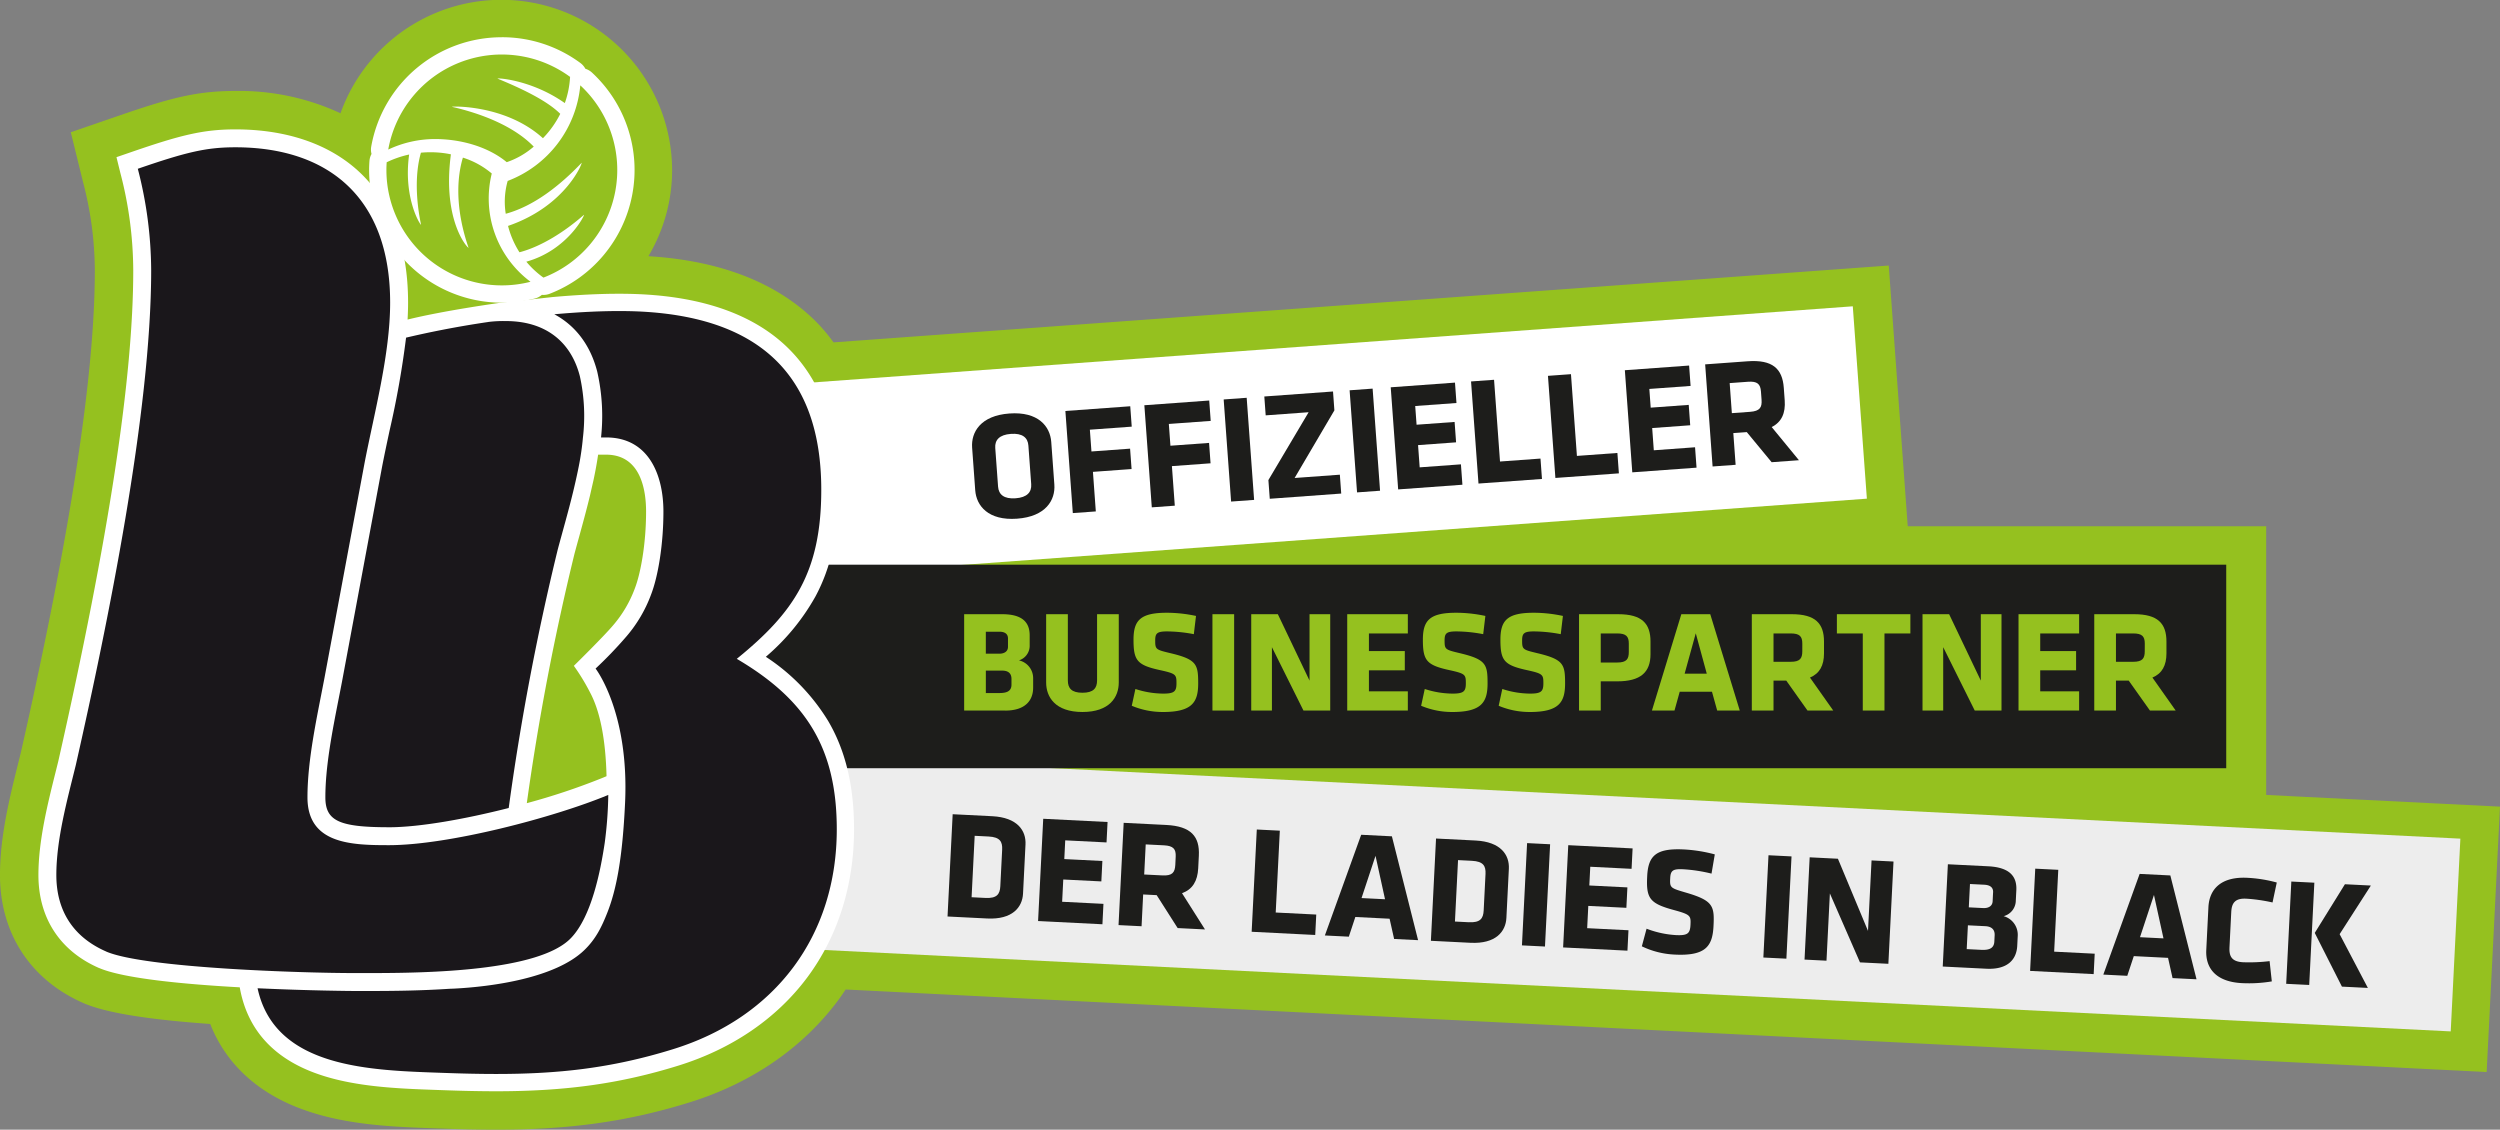
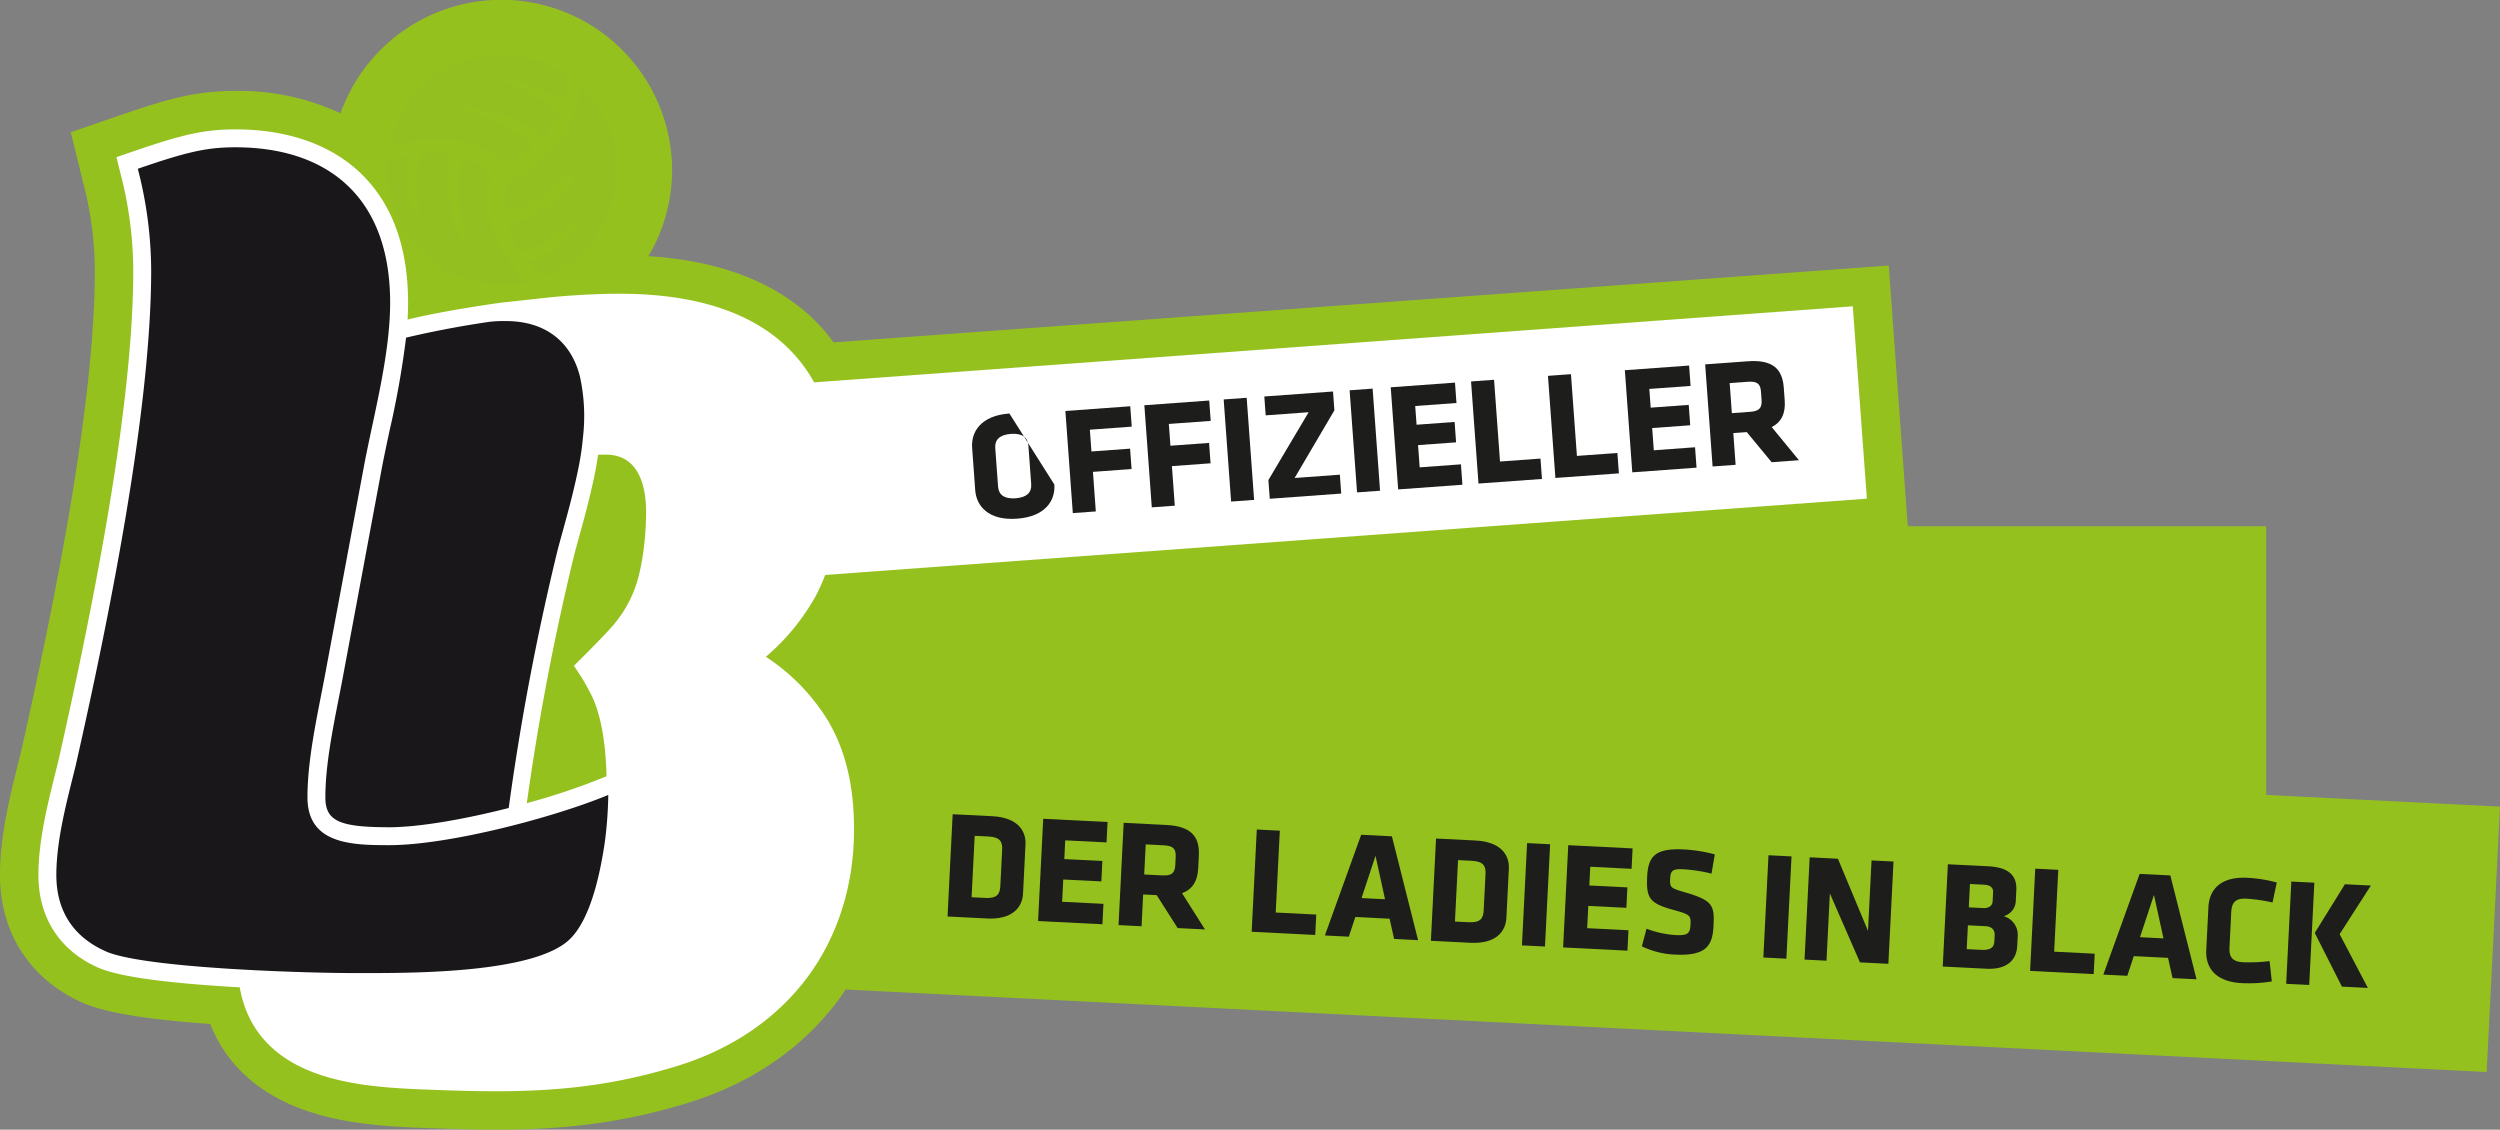
<svg xmlns="http://www.w3.org/2000/svg" width="575.38" height="260" viewBox="0 0 575.38 260">
  <rect x="0" y="0" width="575.38" height="260" fill="#808080" stroke="none" />
  <g id="LIB15021_Partner_Logo_Buisinesspartner" transform="translate(-181.96 -77.63)">
    <path id="Pfad_1299" data-name="Pfad 1299" d="M703.528,198.75h-82.5l-.272-3.75-3.682-50.587-.414-5.67-5.67.414-237.2,17.272a38.811,38.811,0,0,0-4.346-5.094c-8.86-8.651-21.508-13.6-37.593-14.7-.218-.015-.437-.03-.66-.043a38.8,38.8,0,0,0,5.458-19.845A39.3,39.3,0,0,0,260.328,103.7a55.349,55.349,0,0,0-24.189-5.139c-8.995,0-15.1,1.665-26.683,5.647l-6.293,2.168-4.908,1.69,1.238,5.041,1.587,6.459a81.162,81.162,0,0,1,2.706,20.285c0,24.017-5.566,60.3-17.012,110.924l-.616,2.475c-1.965,7.882-4.2,16.821-4.2,25.774,0,13.4,7.018,24.15,19.252,29.488l.317.135c5.155,2.123,14.588,3.645,28.82,4.652,3.407,8.689,10.194,15.25,19.838,19.114,10.4,4.162,21.952,4.56,32.147,4.913l1.121.04c4.926.179,8.96.263,12.691.263,17.047,0,30.386-1.887,44.606-6.31,14.156-4.406,25.942-12.51,34.085-23.438.581-.781,1.156-1.61,1.748-2.519L745.44,323.914l3.153.158,5.675.284.286-5.675,2.547-50.657.239-4.745-53.813-2.693V198.747Z" transform="translate(0)" fill="#95c11f" />
-     <rect id="Rechteck_492" data-name="Rechteck 492" width="417.352" height="44.405" transform="matrix(0.999, 0.05, -0.05, 0.999, 331.285, 249.779)" fill="#ededed" />
    <g id="Gruppe_2335" data-name="Gruppe 2335" transform="translate(400.034 265.025)">
      <path id="Pfad_1300" data-name="Pfad 1300" d="M1503.7,1229.587l-9.118-.459,1.183-23.538,9.118.459c5.8.291,7.805,3.333,7.644,6.514l-.568,11.309C1511.8,1227.017,1509.492,1229.878,1503.7,1229.587Zm3.454-15.841c.093-1.837-.492-2.894-3.143-3.029l-3.181-.159-.711,14.137,3.181.16c2.65.133,3.338-.859,3.431-2.7l.424-8.411Z" transform="translate(-1494.58 -1205.59)" fill="#1d1d1b" />
      <path id="Pfad_1301" data-name="Pfad 1301" d="M1620.04,1235.438l1.183-23.538,14.808.744-.236,4.7-9.506-.479-.216,4.311,8.765.44-.236,4.7-8.765-.44-.258,5.125,9.506.478-.236,4.7-14.808-.744Z" transform="translate(-1599.197 -1210.852)" fill="#1d1d1b" />
      <path id="Pfad_1302" data-name="Pfad 1302" d="M1740.249,1234.145l-3.11-.156-.367,7.315-5.3-.266,1.183-23.538,9.791.492c5.725.287,7.732,2.656,7.509,7.074l-.146,2.9c-.148,2.934-1.308,4.859-3.725,5.73l5.285,8.343-6.292-.316-4.828-7.578Zm4.378-8.85c.088-1.768-.547-2.507-2.7-2.617l-4.2-.211-.349,6.926,4.205.211c2.261.113,2.867-.671,2.957-2.437Z" transform="translate(-1692.114 -1215.521)" fill="#1d1d1b" />
      <path id="Pfad_1303" data-name="Pfad 1303" d="M1915.9,1250.308l1.183-23.538,5.3.266-.947,18.837,9.33.468-.236,4.7-14.632-.736Z" transform="translate(-1845.903 -1223.251)" fill="#1d1d1b" />
      <path id="Pfad_1304" data-name="Pfad 1304" d="M2038.755,1258.3l-5.514-.277-1.042-4.658-7.882-.4-1.5,4.531-5.514-.277,8.358-23.176,7.069.356,6.026,23.9Zm-13.013-9.689,5.408.272-2.189-9.995-3.217,9.724Z" transform="translate(-1930.457 -1229.314)" fill="#1d1d1b" />
      <path id="Pfad_1305" data-name="Pfad 1305" d="M2173.318,1263.257l-9.117-.459,1.183-23.538,9.117.459c5.8.291,7.805,3.333,7.644,6.514l-.568,11.309c-.158,3.145-2.464,6.006-8.259,5.713Zm3.454-15.841c.093-1.837-.492-2.894-3.143-3.029l-3.182-.159-.711,14.137,3.182.16c2.65.133,3.338-.859,3.431-2.7l.424-8.411Z" transform="translate(-2052.952 -1233.666)" fill="#1d1d1b" />
      <path id="Pfad_1306" data-name="Pfad 1306" d="M2290.35,1269.138l1.183-23.538,5.3.266-1.183,23.538Z" transform="translate(-2158.144 -1238.953)" fill="#1d1d1b" />
      <path id="Pfad_1307" data-name="Pfad 1307" d="M2347.38,1272.008l1.183-23.538,14.808.744-.236,4.7-9.507-.479-.218,4.311,8.765.44-.236,4.7-8.765-.44-.258,5.125,9.506.478-.236,4.7-14.808-.744Z" transform="translate(-2205.699 -1241.346)" fill="#1d1d1b" />
      <path id="Pfad_1308" data-name="Pfad 1308" d="M2463.953,1278.4a19.418,19.418,0,0,1-7.523-1.9l1.09-4.055a22.432,22.432,0,0,0,6.729,1.472c2.721.136,3.278-.367,3.377-2.346.106-2.12.013-2.374-3.8-3.416-5.627-1.523-6.42-2.7-6.164-7.785.236-4.7,1.992-6.489,8.46-6.165a34.37,34.37,0,0,1,7.1,1.136l-.754,4.426a35.95,35.95,0,0,0-6.5-1c-2.367-.12-2.919.279-3.007,2.01-.113,2.261-.01,2.3,3.656,3.373,6.285,1.839,6.541,3.092,6.308,7.722-.234,4.665-1.869,6.886-8.973,6.529Z" transform="translate(-2296.632 -1246.098)" fill="#1d1d1b" />
      <path id="Pfad_1309" data-name="Pfad 1309" d="M2624.78,1285.958l1.183-23.538,5.3.266-1.183,23.538Z" transform="translate(-2437.013 -1252.978)" fill="#1d1d1b" />
      <path id="Pfad_1310" data-name="Pfad 1310" d="M2687.643,1273.594l-.779,15.479-5.054-.254,1.183-23.538,6.5.327,6.925,16.61.816-16.221,5.054.254-1.183,23.538-6.538-.329-6.926-15.868Z" transform="translate(-2484.568 -1255.363)" fill="#1d1d1b" />
      <path id="Pfad_1311" data-name="Pfad 1311" d="M2883.306,1298.953l-10.037-.505,1.183-23.538,9.3.467c4.913.248,6.615,2.316,6.456,5.5l-.121,2.4a3.742,3.742,0,0,1-2.8,3.578,4.452,4.452,0,0,1,3.245,4.521l-.116,2.3c-.168,3.323-2.4,5.512-7.1,5.276Zm1.91-7.7c.066-1.307-.713-2.02-2.126-2.092l-4.029-.2-.275,5.478,3.286.164c1.661.083,2.987-.2,3.072-1.9l.073-1.449Zm-.354-9.867c.052-1.025-.553-1.693-2.037-1.768l-3.286-.164-.271,5.371,3.286.165c1.414.071,2.157-.6,2.2-1.555l.1-2.05Z" transform="translate(-2644.219 -1263.393)" fill="#1d1d1b" />
      <path id="Pfad_1312" data-name="Pfad 1312" d="M2994.31,1304.538l1.183-23.538,5.3.266-.947,18.837,9.33.468-.236,4.7-14.632-.736Z" transform="translate(-2745.151 -1268.472)" fill="#1d1d1b" />
      <path id="Pfad_1313" data-name="Pfad 1313" d="M3117.155,1312.526l-5.514-.277-1.041-4.658-7.882-.4-1.5,4.531-5.514-.278,8.358-23.176,7.067.355,6.026,23.9Zm-13.012-9.689,5.408.272-2.19-9.995-3.216,9.724Z" transform="translate(-2829.696 -1274.534)" fill="#1d1d1b" />
      <path id="Pfad_1314" data-name="Pfad 1314" d="M3243.63,1309.554c-.1,2.05.508,3.284,3.123,3.417a39.156,39.156,0,0,0,6.108-.259l.51,4.667a31.789,31.789,0,0,1-6.858.4c-5.938-.3-8.44-3.366-8.226-7.642l.493-9.825c.214-4.276,3.014-7.076,8.95-6.778a31.858,31.858,0,0,1,6.783,1.085l-.975,4.592a38.81,38.81,0,0,0-6.051-.87c-2.615-.131-3.348,1.037-3.451,3.087l-.408,8.129Z" transform="translate(-2948.583 -1278.903)" fill="#1d1d1b" />
      <path id="Pfad_1315" data-name="Pfad 1315" d="M3350.242,1298.84l5.3.266-1.183,23.538-5.3-.266Zm5.393,11.822,6.941-11.2,5.972.3-7.189,11.189,6.5,12.374-5.972-.3-6.252-12.36Z" transform="translate(-3040.963 -1283.348)" fill="#1d1d1b" />
    </g>
    <rect id="Rechteck_493" data-name="Rechteck 493" width="260.482" height="44.405" transform="matrix(0.997, -0.073, 0.073, 0.997, 348.682, 167.142)" fill="#fff" />
-     <rect id="Rechteck_494" data-name="Rechteck 494" width="348.732" height="46.845" transform="translate(345.599 207.593)" fill="#1d1d1b" />
    <g id="Gruppe_2336" data-name="Gruppe 2336" transform="translate(405.676 160.729)">
-       <path id="Pfad_1316" data-name="Pfad 1316" d="M1547.483,666.571c.259,3.565-1.947,7.38-8.581,7.863s-9.37-2.972-9.629-6.537l-.714-9.812c-.259-3.565,1.947-7.38,8.581-7.863s9.37,2.972,9.629,6.537Zm-5.974-8.968c-.133-1.836-1.38-2.879-4.027-2.686s-3.73,1.407-3.6,3.243l.648,8.893c.133,1.836,1.381,2.879,4.027,2.686s3.73-1.407,3.6-3.243Z" transform="translate(-1528.539 -638.155)" fill="#1d1d1b" />
+       <path id="Pfad_1316" data-name="Pfad 1316" d="M1547.483,666.571c.259,3.565-1.947,7.38-8.581,7.863s-9.37-2.972-9.629-6.537l-.714-9.812c-.259-3.565,1.947-7.38,8.581-7.863Zm-5.974-8.968c-.133-1.836-1.38-2.879-4.027-2.686s-3.73,1.407-3.6,3.243l.648,8.893c.133,1.836,1.381,2.879,4.027,2.686s3.73-1.407,3.6-3.243Z" transform="translate(-1528.539 -638.155)" fill="#1d1d1b" />
      <path id="Pfad_1317" data-name="Pfad 1317" d="M1659.561,665l-1.711-23.5,14.929-1.087.342,4.693-9.636.7.365,5.012,8.893-.648.342,4.693-8.893.648.663,9.106Z" transform="translate(-1636.367 -630.011)" fill="#1d1d1b" />
      <path id="Pfad_1318" data-name="Pfad 1318" d="M1768.971,657.032l-1.711-23.5,14.929-1.087.342,4.693-9.636.7.365,5.012,8.893-.648.342,4.693-8.893.648.663,9.106Z" transform="translate(-1727.6 -623.365)" fill="#1d1d1b" />
      <path id="Pfad_1319" data-name="Pfad 1319" d="M1878.841,652.55l-1.711-23.5,5.295-.385,1.711,23.5Z" transform="translate(-1819.216 -620.213)" fill="#1d1d1b" />
      <path id="Pfad_1320" data-name="Pfad 1320" d="M1940.413,639.86l10.412-.758.315,4.341-16.447,1.2-.314-4.306,9.259-15.612-9.882.719-.316-4.341,15.811-1.151.316,4.341-9.156,15.569Z" transform="translate(-1866.171 -612.95)" fill="#1d1d1b" />
      <path id="Pfad_1321" data-name="Pfad 1321" d="M2053.311,639.85l-1.711-23.5,5.295-.385,1.711,23.5Z" transform="translate(-1964.7 -609.623)" fill="#1d1d1b" />
      <path id="Pfad_1322" data-name="Pfad 1322" d="M2110.271,632.231l-1.711-23.5,14.788-1.077.342,4.693-9.495.691.314,4.306,8.752-.638.342,4.693-8.752.638.372,5.117,9.494-.691.343,4.693-14.788,1.077Z" transform="translate(-2012.198 -602.694)" fill="#1d1d1b" />
      <path id="Pfad_1323" data-name="Pfad 1323" d="M2221.541,627.6l-1.711-23.5,5.295-.385,1.369,18.812,9.317-.678.342,4.693Z" transform="translate(-2104.981 -599.408)" fill="#1d1d1b" />
      <path id="Pfad_1324" data-name="Pfad 1324" d="M2328.081,619.84l-1.711-23.5,5.295-.385,1.369,18.812,9.317-.678.343,4.693Z" transform="translate(-2193.821 -592.938)" fill="#1d1d1b" />
      <path id="Pfad_1325" data-name="Pfad 1325" d="M2434.611,608.612l-1.711-23.505,14.788-1.077.342,4.693-9.495.691.314,4.306,8.752-.638.342,4.693-8.752.638.372,5.117,9.495-.691.342,4.693-14.788,1.077Z" transform="translate(-2282.653 -582.998)" fill="#1d1d1b" />
      <path id="Pfad_1326" data-name="Pfad 1326" d="M2553.759,594.169l-3.105.226.532,7.3-5.3.385-1.711-23.5,9.777-.711c5.719-.417,8,1.688,8.32,6.1l.211,2.894c.213,2.929-.7,4.982-2.994,6.144l6.269,7.634-6.282.457-5.72-6.928Zm3.26-9.322c-.128-1.764-.851-2.422-3-2.264l-4.2.306.5,6.918,4.2-.306c2.26-.165,2.764-1.017,2.636-2.783Z" transform="translate(-2375.445 -577.818)" fill="#1d1d1b" />
    </g>
-     <path id="Pfad_1327" data-name="Pfad 1327" d="M723.847,129.223a30.492,30.492,0,0,0-30.059,25.151,3.945,3.945,0,0,0,.068,1.71,3.938,3.938,0,0,0-.48,1.65c-.052.739-.076,1.4-.076,2.033a30.56,30.56,0,0,0,38.141,29.591,3.985,3.985,0,0,0,1.618-.847c.12.008.239.017.359.017a4.018,4.018,0,0,0,1.439-.267,30.541,30.541,0,0,0,9.746-50.9,3.972,3.972,0,0,0-1.53-.884,4,4,0,0,0-1.163-1.342,30.307,30.307,0,0,0-18.064-5.918" transform="translate(-426.388 -43.019)" fill="#fff" />
    <path id="Pfad_1328" data-name="Pfad 1328" d="M744.97,177.961a18.557,18.557,0,0,0,6.214-3.58c-4.531-4.675-11.9-7.571-18.815-9.157-.523-.125,12.231-.68,20.933,7.224a22.484,22.484,0,0,0,3.987-5.61c-3.575-3.58-10.924-6.637-14.412-8.1-.5-.208,7.6.1,15.462,5.625a21.567,21.567,0,0,0,1.211-6.029A26.552,26.552,0,0,0,717.7,175.059a25.273,25.273,0,0,1,10.761-2.421c5.785,0,12.143,1.695,16.506,5.321M761.9,160.277a26.084,26.084,0,0,1-16.71,22,17.487,17.487,0,0,0-.447,7.559c6.4-1.738,12.387-6.4,17.453-11.719.372-.392-3.376,9.862-16.926,14.515A21.072,21.072,0,0,0,747.9,198.7c5.042-1.326,10.408-4.727,14.824-8.606.412-.359-3.555,8.059-13.244,10.772a21.029,21.029,0,0,0,3.939,3.663,26.554,26.554,0,0,0,8.478-44.254m-20.367,20.3a19.211,19.211,0,0,0-6.649-3.66c-1.894,6.3-1.1,13.833,1.294,20.712.18.512-6.145-5.705-4.055-21.471a23.227,23.227,0,0,0-6.9-.375c-1.394,4.871-1.143,10.955.023,16.546.108.532-4.172-5.758-2.733-16.127a23.247,23.247,0,0,0-5.17,1.783c-.04.588-.063,1.175-.063,1.769a26.573,26.573,0,0,0,33.166,25.736,23.915,23.915,0,0,1-8.918-24.912" transform="translate(-446.384 -63.007)" fill="#93c020" />
    <path id="Pfad_1329" data-name="Pfad 1329" d="M416.862,392.879a46.588,46.588,0,0,0-14.248-14.615,50.868,50.868,0,0,0,11.427-13.9c3.62-6.745,5.31-14.54,5.31-24.54,0-14.117-3.936-25.116-11.694-32.687-7.317-7.144-18.092-11.251-32.024-12.211-2.1-.145-4.391-.219-6.808-.219-4.5,0-9.626.256-15.255.756l-11.95,1.306s-12.942,1.769-21.46,3.879c.071-1.306.116-2.605.116-3.9,0-13.053-3.816-23.211-11.344-30.182-6.848-6.336-16.665-9.689-28.4-9.689-7.456,0-12.718,1.354-23.806,5.167l-3.564,1.226.9,3.66a89.5,89.5,0,0,1,2.961,22.4c0,24.673-5.637,61.612-17.242,112.923-.208.856-.427,1.726-.648,2.608-1.846,7.4-3.936,15.786-3.936,23.641,0,9.862,4.951,17.456,13.944,21.385l.012,0,.012,0c5.622,2.417,19.518,3.736,32.368,4.447,1.61,9.146,7.084,15.635,16.335,19.338,8.935,3.575,19.685,3.956,29.169,4.288l1.131.04c4.826.176,8.759.256,12.374.256,16.11,0,28.663-1.769,41.978-5.913,12.359-3.844,22.6-10.855,29.624-20.277,7.047-9.461,10.772-21.249,10.772-34.094,0-10.036-1.977-18.243-6.054-25.1m-44.4-30.34a27.676,27.676,0,0,1-4.914,8.387l-.012.012-.008.012c-2.246,2.676-9.1,9.4-9.1,9.4a48.371,48.371,0,0,1,3.7,6.069c2.329,4.32,3.612,10.832,3.824,19.33l-1.186.492a152.858,152.858,0,0,1-17.165,5.718,575.976,575.976,0,0,1,10.972-57.4q.516-1.924,1.072-3.919c.839-3.06,1.71-6.225,2.489-9.45l.842-3.7c.432-2.042.776-3.947,1.035-5.742h1.834c8.011,0,9.206,8.2,9.206,13.09,0,7.619-1.3,14.381-2.588,17.7" transform="translate(-44.395 -149.47)" fill="#fff" />
    <path id="Pfad_1330" data-name="Pfad 1330" d="M271.5,466.791c8.955,3.851,45.761,4.951,56.956,4.951,1.072,0,2.333,0,3.751,0,13.025,0,38.949-.379,46.269-8.068,4.755-4.951,6.8-15.5,7.76-21.888a93.158,93.158,0,0,0,.822-11.043c-12.59,5.227-36.776,11.563-50.487,11.563-8.674,0-18.747-.276-18.747-11,0-8.8,2.238-18.7,3.916-27.506l9.234-49.509c2.238-11.551,5.878-25.028,5.878-36.856,0-24.756-14.856-35.749-35.613-35.749-6.692,0-11.271,1.095-22.463,4.946a94.119,94.119,0,0,1,3.077,23.379c0,32.727-10.073,81.686-17.35,113.87-1.957,7.975-4.476,17.049-4.476,25.3s3.916,14.3,11.472,17.6" transform="translate(-65.1 -170.158)" fill="#1a171b" />
    <path id="Pfad_1331" data-name="Pfad 1331" d="M647.353,638.895c6.981,0,17.456-1.862,27.569-4.431a584.626,584.626,0,0,1,11.292-59.518c1.126-4.207,2.437-8.719,3.54-13.286,0,0,.967-3.944,1.513-7,.575-3.2.734-5.5.743-5.5A42.413,42.413,0,0,0,691.3,535.1c-2.093-8.215-8.2-12.706-17.009-12.706a27.8,27.8,0,0,0-4.027.2l-.08.017c-7.739,1.135-14.256,2.505-18.886,3.6a209.245,209.245,0,0,1-3.791,21.368c-.611,2.861-1.186,5.562-1.7,8.191l-9.234,49.513c-.244,1.283-.5,2.593-.763,3.916-1.514,7.715-3.085,15.69-3.085,22.815,0,5.4,3.145,6.876,14.623,6.876" transform="translate(-375.881 -370.869)" fill="#1a171b" />
-     <path id="Pfad_1332" data-name="Pfad 1332" d="M616.577,590.819s7.752,9.968,6.785,30.873c-.588,12.658-1.974,19.921-4.067,25.248-1.362,3.469-2.745,6.217-5.378,8.734-6.677,6.39-21.2,8.355-29.931,8.8l-1.047.04c-6.549.435-13,.507-18.288.507-.759,0-1.479,0-2.145,0H560.9c-.216,0-10.244-.068-22.119-.628,3.984,18.528,26.259,18.886,42.677,19.474,4.248.156,8.3.253,12.231.253,13.937,0,26.367-1.239,40.795-5.73,23.5-7.317,37.6-26.115,37.6-50.572,0-18.6-6.979-29.815-23.015-39.24,13.033-10.58,19.446-19.8,19.446-38.912,0-26.755-14.643-39.18-40.012-40.926-1.942-.136-4.112-.208-6.532-.208-4.163,0-9.074.219-14.9.739,4.871,2.6,8.327,7.109,9.893,13.249a46.056,46.056,0,0,1,.867,15.1c.4,0,.8,0,1.166,0,9.825,0,13.19,8.662,13.19,17.069,0,7.511-1.211,14.9-2.861,19.139a31.545,31.545,0,0,1-5.594,9.521,95.053,95.053,0,0,1-7.164,7.471" transform="translate(-297.539 -359.312)" fill="#1a171b" />
    <g id="Gruppe_2337" data-name="Gruppe 2337" transform="translate(403.867 218.656)">
-       <path id="Pfad_1333" data-name="Pfad 1333" d="M1527.1,950.673h-9.455V928.5h8.755c4.627,0,6.325,1.864,6.325,4.861v2.265a3.524,3.524,0,0,1-2.464,3.5,4.191,4.191,0,0,1,3.263,4.1v2.165c0,3.13-2,5.293-6.426,5.293Zm.633-16.579c0-.965-.6-1.565-2-1.565h-3.1v5.061h3.1c1.332,0,2-.666,2-1.565v-1.93Zm.8,9.255c0-1.231-.766-1.864-2.1-1.864h-3.795v5.16h3.1c1.565,0,2.8-.332,2.8-1.931v-1.366Z" transform="translate(-1517.65 -928.166)" fill="#95c11f" />
      <path id="Pfad_1334" data-name="Pfad 1334" d="M1647.923,928.5v15.713c0,3.363-2.1,6.792-8.357,6.792s-8.357-3.429-8.357-6.792V928.5h4.994v15.248c0,1.8.866,2.829,3.363,2.829s3.363-1.032,3.363-2.829V928.5Z" transform="translate(-1612.343 -928.166)" fill="#95c11f" />
      <path id="Pfad_1335" data-name="Pfad 1335" d="M1756.987,949.33a18.27,18.27,0,0,1-7.157-1.432l.833-3.863a21.063,21.063,0,0,0,6.391,1.065c2.563,0,3.063-.5,3.063-2.364,0-2-.1-2.231-3.728-3.03-5.359-1.165-6.159-2.231-6.159-7.024,0-4.427,1.565-6.192,7.657-6.192a32.246,32.246,0,0,1,6.725.733l-.5,4.195a33.964,33.964,0,0,0-6.159-.633c-2.231,0-2.73.4-2.73,2.03,0,2.13.1,2.165,3.6,3,5.993,1.432,6.292,2.6,6.292,6.958s-1.432,6.559-8.124,6.559Z" transform="translate(-1711.256 -926.49)" fill="#95c11f" />
      <path id="Pfad_1336" data-name="Pfad 1336" d="M1861.58,950.673V928.5h4.994v22.173Z" transform="translate(-1804.441 -928.166)" fill="#95c11f" />
      <path id="Pfad_1337" data-name="Pfad 1337" d="M1920.072,936.091v14.582h-4.761V928.5h6.125l7.292,15.281V928.5h4.761v22.173h-6.159Z" transform="translate(-1849.244 -928.166)" fill="#95c11f" />
      <path id="Pfad_1338" data-name="Pfad 1338" d="M2048.29,950.673V928.5h13.949v4.427h-8.955v4.062h8.257v4.428h-8.257v4.828h8.955v4.428Z" transform="translate(-1960.131 -928.166)" fill="#95c11f" />
      <path id="Pfad_1339" data-name="Pfad 1339" d="M2157.847,949.33a18.27,18.27,0,0,1-7.157-1.432l.832-3.863a21.067,21.067,0,0,0,6.391,1.065c2.563,0,3.064-.5,3.064-2.364,0-2-.1-2.231-3.728-3.03-5.36-1.165-6.158-2.231-6.158-7.024,0-4.427,1.565-6.192,7.657-6.192a32.244,32.244,0,0,1,6.725.733l-.5,4.195a33.962,33.962,0,0,0-6.159-.633c-2.231,0-2.729.4-2.729,2.03,0,2.13.1,2.165,3.6,3,5.992,1.432,6.292,2.6,6.292,6.958s-1.432,6.559-8.124,6.559Z" transform="translate(-2045.519 -926.49)" fill="#95c11f" />
      <path id="Pfad_1340" data-name="Pfad 1340" d="M2265.277,949.33a18.271,18.271,0,0,1-7.157-1.432l.832-3.863a21.066,21.066,0,0,0,6.391,1.065c2.564,0,3.063-.5,3.063-2.364,0-2-.1-2.231-3.728-3.03-5.36-1.165-6.158-2.231-6.158-7.024,0-4.427,1.565-6.192,7.657-6.192a32.246,32.246,0,0,1,6.725.733l-.5,4.195a33.962,33.962,0,0,0-6.159-.633c-2.231,0-2.729.4-2.729,2.03,0,2.13.1,2.165,3.595,3,5.992,1.432,6.292,2.6,6.292,6.958s-1.432,6.559-8.124,6.559Z" transform="translate(-2135.101 -926.49)" fill="#95c11f" />
      <path id="Pfad_1341" data-name="Pfad 1341" d="M2378.229,943.957h-3.795v6.725h-4.994V928.51h9.056c5.393,0,7.392,2.13,7.392,6.292v2.9c0,4.162-2.265,6.258-7.657,6.258Zm2.663-8.691c0-1.6-.567-2.331-2.663-2.331h-3.795v6.692h3.795c2.2,0,2.663-.832,2.663-2.43Z" transform="translate(-2227.927 -928.174)" fill="#95c11f" />
      <path id="Pfad_1342" data-name="Pfad 1342" d="M2490.647,950.673h-5.193l-1.2-4.328h-7.425l-1.2,4.328h-5.194L2477.2,928.5h6.659l6.792,22.173Zm-12.685-8.49h5.094l-2.53-9.289Z" transform="translate(-2312.147 -928.166)" fill="#95c11f" />
      <path id="Pfad_1343" data-name="Pfad 1343" d="M2616.733,943.781H2613.8v6.891h-4.994V928.5h9.222c5.393,0,7.391,2.13,7.391,6.292v2.73c0,2.763-1,4.627-3.229,5.561l5.36,7.591h-5.926Zm3.695-8.523c0-1.665-.633-2.331-2.663-2.331H2613.8v6.526h3.962c2.13,0,2.663-.766,2.663-2.431Z" transform="translate(-2427.529 -928.166)" fill="#95c11f" />
      <path id="Pfad_1344" data-name="Pfad 1344" d="M2737.6,932.938v17.745h-4.994V932.938h-5.959V928.51h16.913v4.427Z" transform="translate(-2525.791 -928.174)" fill="#95c11f" />
      <path id="Pfad_1345" data-name="Pfad 1345" d="M2850.021,936.091v14.582h-4.761V928.5h6.125l7.292,15.281V928.5h4.761v22.173h-6.159Z" transform="translate(-2624.696 -928.166)" fill="#95c11f" />
      <path id="Pfad_1346" data-name="Pfad 1346" d="M2978.25,950.673V928.5H2992.2v4.427h-8.955v4.062h8.257v4.428h-8.257v4.828h8.955v4.428Z" transform="translate(-2735.591 -928.166)" fill="#95c11f" />
      <path id="Pfad_1347" data-name="Pfad 1347" d="M3091.133,943.781H3088.2v6.891h-4.994V928.5h9.222c5.393,0,7.391,2.13,7.391,6.292v2.73c0,2.763-1,4.627-3.23,5.561l5.36,7.591h-5.926Zm3.7-8.523c0-1.665-.633-2.331-2.663-2.331H3088.2v6.526h3.962c2.13,0,2.663-.766,2.663-2.431Z" transform="translate(-2823.114 -928.166)" fill="#95c11f" />
    </g>
  </g>
</svg>